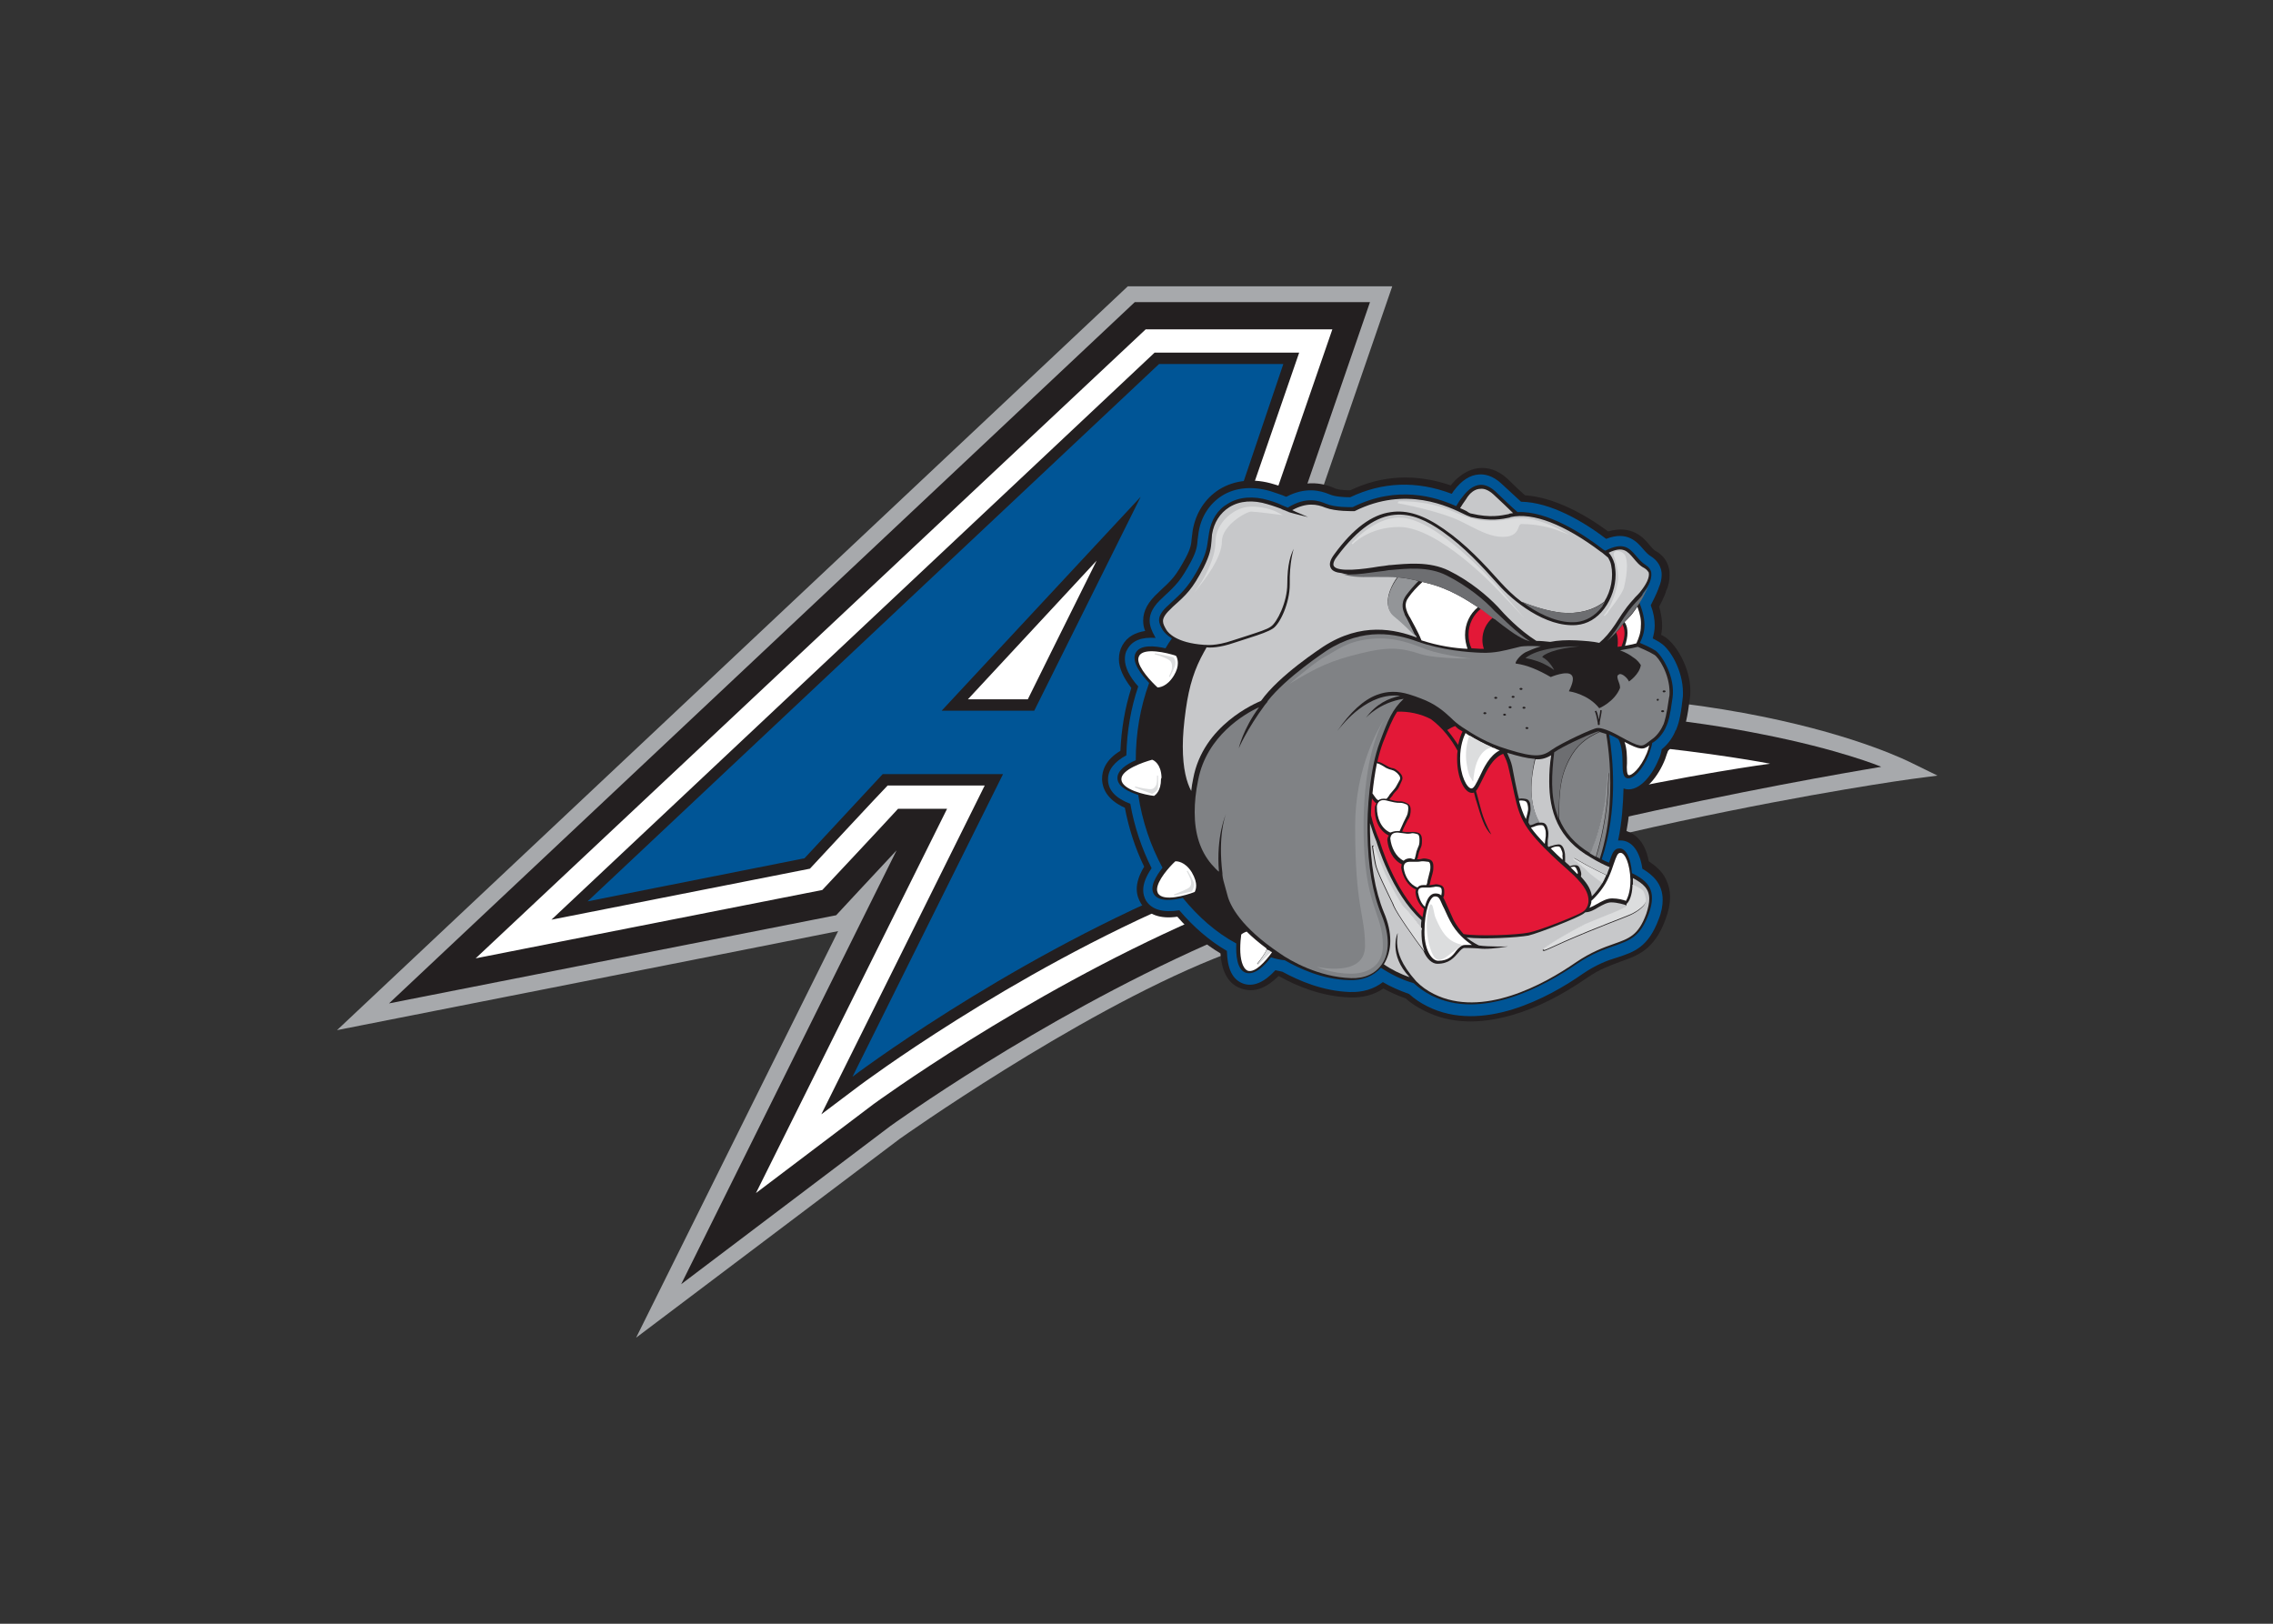
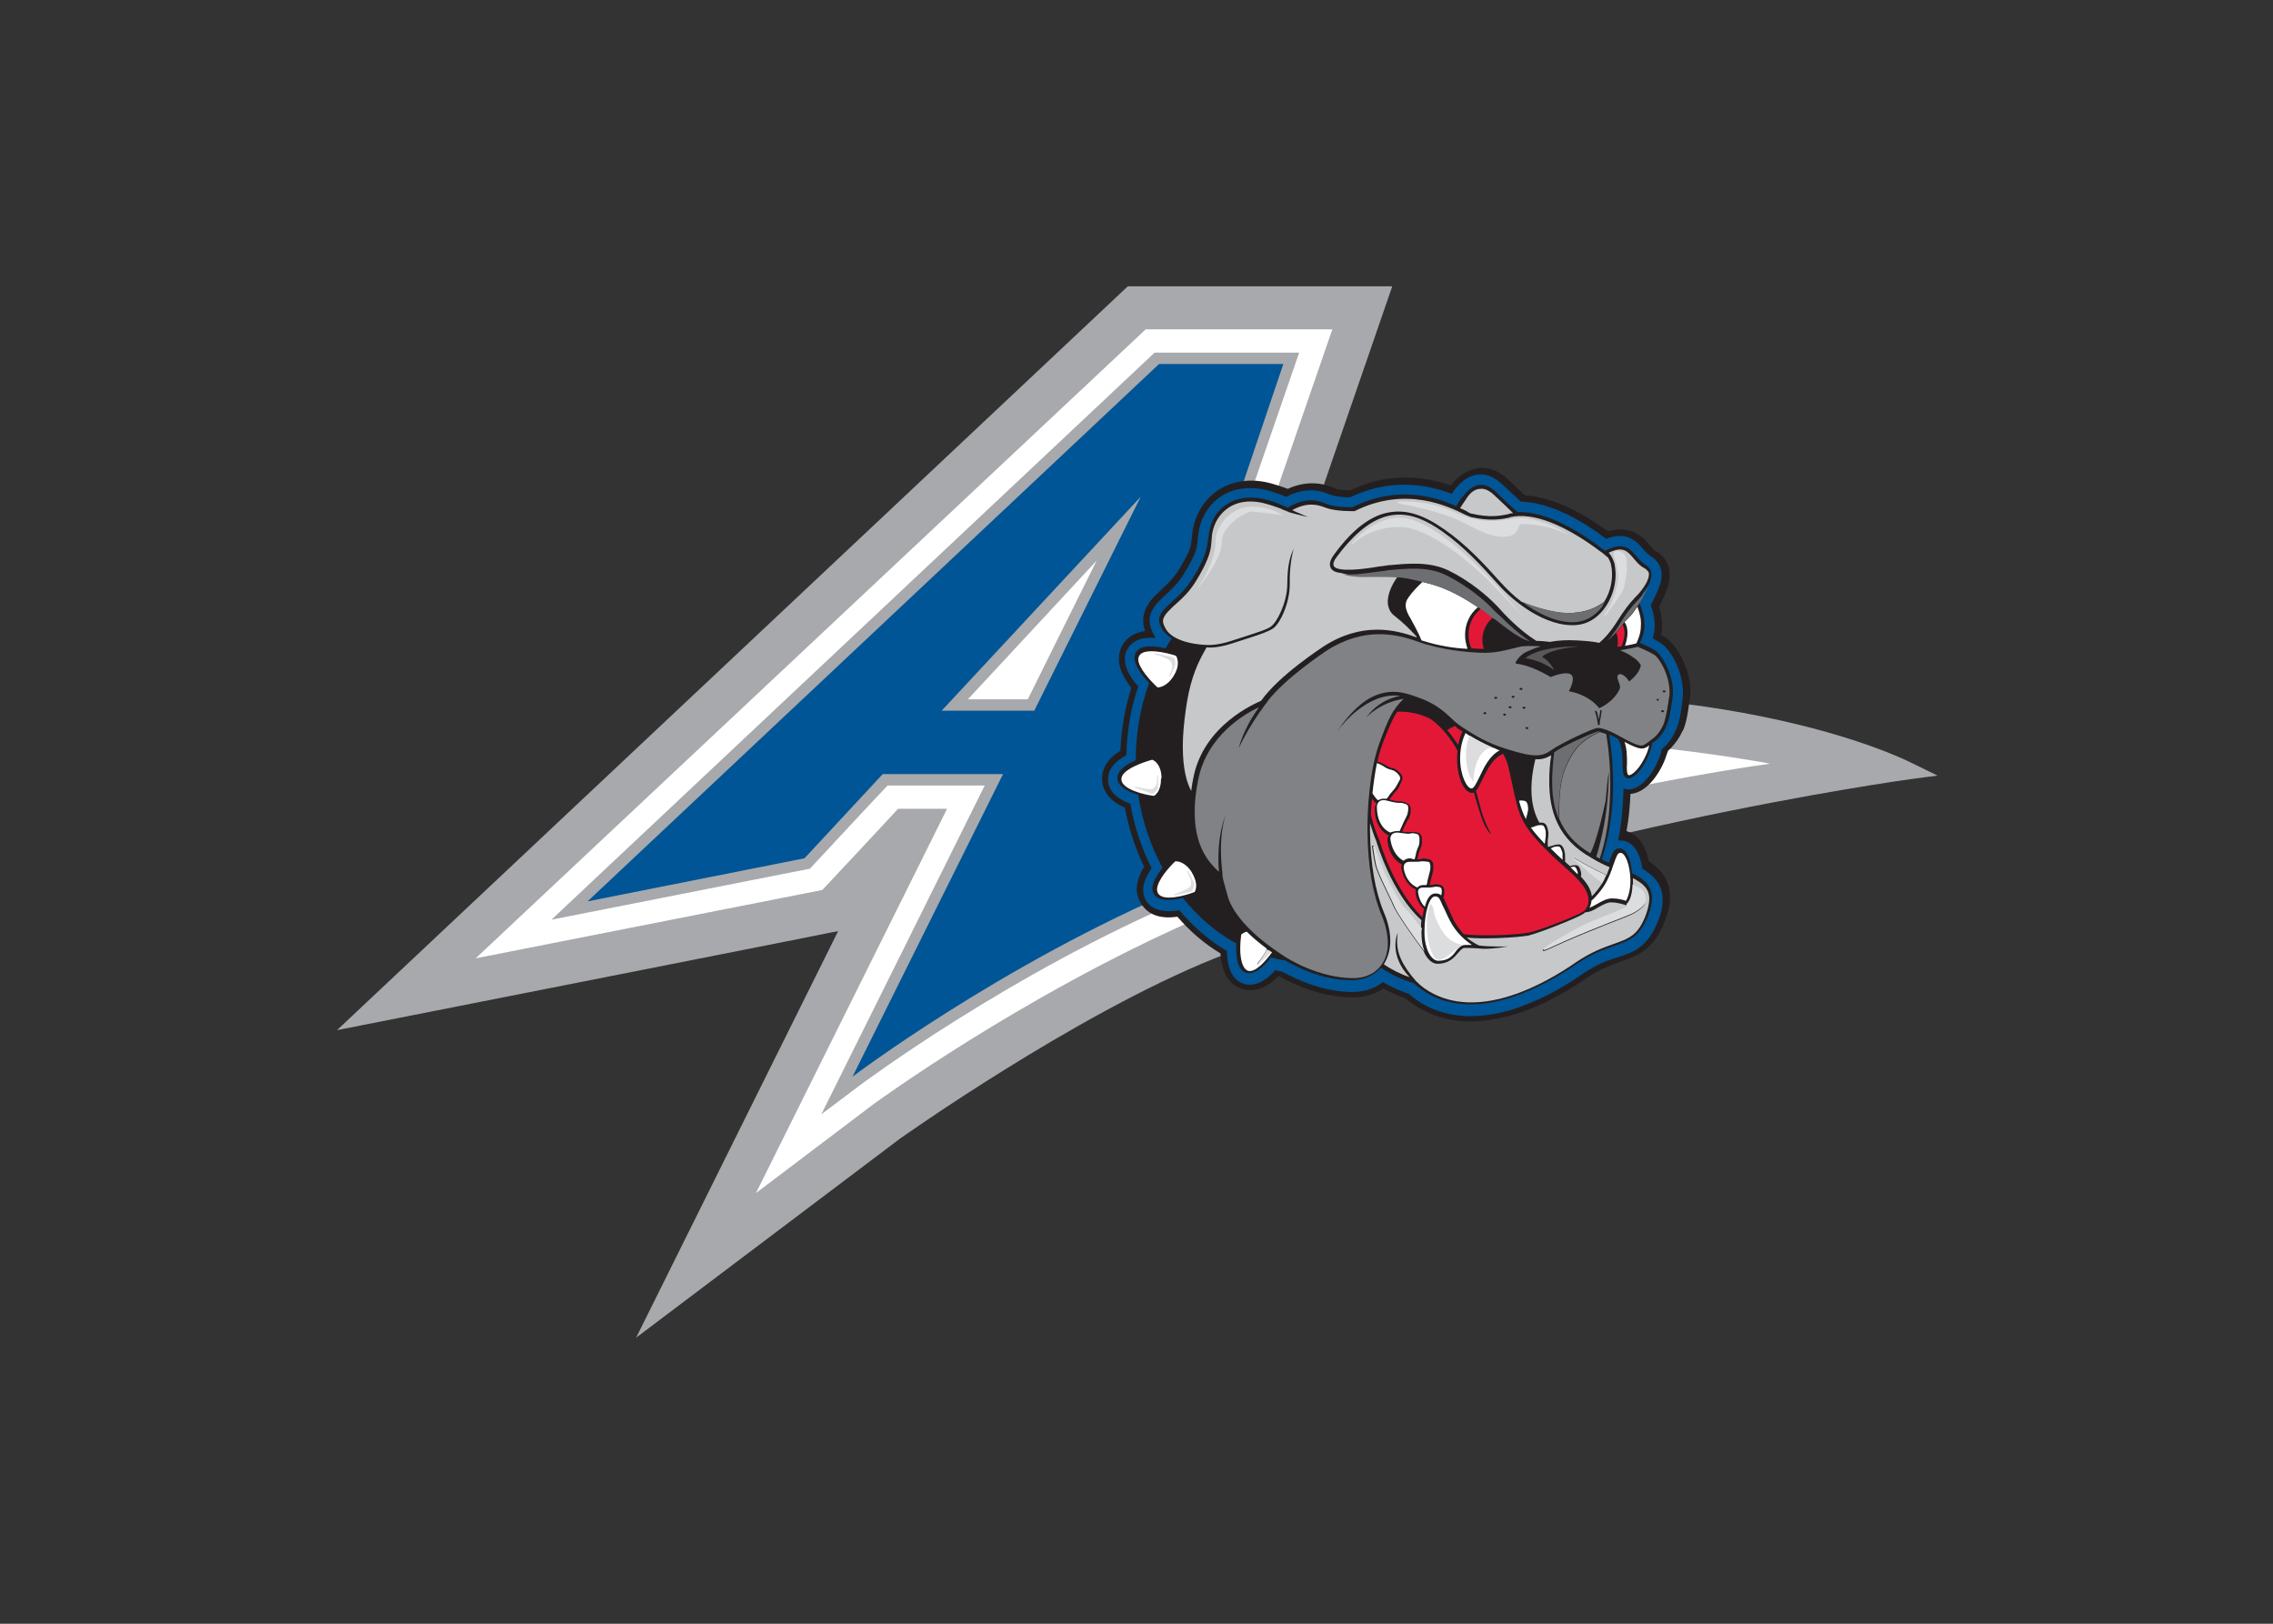
<svg xmlns="http://www.w3.org/2000/svg" version="1.0" id="katman_1" x="0px" y="0px" viewBox="0 0 560 400" style="enable-background:new 0 0 560 400;" xml:space="preserve">
  <rect x="0" y="0" width="560" height="400" fill="#333333" stroke="none" />
  <style type="text/css">
	.st0{fill:#A7A9AC;}
	.st1{fill:#231F20;}
	.st2{fill:#FFFFFF;}
	.st3{fill:#005596;}
	.st4{fill:#E31837;}
	.st5{fill:#C7C8CA;}
	.st6{fill:#808285;}
	.st7{fill:#939598;}
	.st8{fill:#DCDDDE;}
	.st9{fill:#6D6E71;}
	.st10{fill:#58595B;}
</style>
  <g transform="matrix(1.22 0 0 1.22 127.561 99.805)">
    <path class="st0" d="M281.8,72.4c-1.6-0.8-40-20.5-119.4-12.3c-5.5,0.6-10.6,1.5-15.7,2.6c1.8-5.2,29.9-86.7,29.9-86.7h-2.4h-51   L-36.5,126.2c0,0,99.9-19.7,101.2-20c-6.6,13.3-40.8,82.1-40.8,82.1l53.3-40.2c0.3-0.2,35.1-24.9,63.3-36.3   c63.8-25.7,140.1-36.2,140.9-36.3l5.3-0.7L281.8,72.4z" />
-     <path class="st1" d="M251,66.4c-13.5-2.7-32.4-5.1-56.4-4.8c-9.8,0.1-20.4,0.6-31.8,1.7c-7.7,0.8-14.8,2.3-21,3.7   c9-26,30.3-87.8,30.3-87.8h-47.5L-26,120.8L64.3,103c0,0,7.6-8.2,12.2-13.1c-9,18.1-43.5,87.6-43.5,87.6l42.2-31.9   c0.3-0.2,29.4-21.3,64-36.7c1.4-0.6,2.9-1.3,4.4-1.9c19.7-8.2,44.1-15.2,66.4-20.6c27.6-6.7,52.1-11.1,61.4-12.7   c1.7-0.3,2.9-0.5,3.5-0.6c0.3,0,0.4-0.1,0.4-0.1S266.9,69.5,251,66.4L251,66.4z" />
    <path class="st2" d="M90.9,59.4c4.2-4.5,15.9-17.1,26-28c-6.1,12.2-13.1,26.4-13.9,28H90.9z M252.9,72.4c0,0-63.6,8.4-115.9,31.4   c-35.3,15.5-64.8,37.1-65.1,37.3l-23.8,18c0,0,31.6-63.5,38.6-77.6h-9.9c-3.1,3.4-15.3,16.4-15.3,16.4l-70,13.8L126.8-15.3h37.7   c0,0-24.4,70.7-31.1,90c7.8-2.1,18.3-4.5,30.1-6C206.7,63.4,252.9,72.4,252.9,72.4L252.9,72.4z M210.7,75.9l19.8-3.1l-20-1.4   c-0.2,0-20.3-1.3-46.4,2c-16.8,2.1-31.3,6.2-38.2,8.4c2.7-7.8,31.9-92.4,31.9-92.4h-3.2h-26L6.8,103.9l52.2-10.3   c0,0,14.4-15.5,15.7-16.8h19.6c-2.9,5.9-33,66.4-33,66.4l7.7-5.8c0.3-0.2,30.1-22.6,66.2-37.9C178.2,81.2,210.4,76,210.7,75.9   L210.7,75.9z" />
    <path class="st3" d="M154.6-8.3h-25.1L14.1,100.2l43.8-8.7l15.8-17H98l-30.4,61.1c0,0,29.8-22.6,66.6-38.2   c43.9-18.6,76.1-23.7,76.1-23.7s-19.7-1.4-46,2c-23.4,3-40.9,8.3-40.9,8.3L154.6-8.3z M85.6,61.7l40.2-43.2l-21.5,43.2H85.6z" />
    <path class="st1" d="M231.8,46.9c-0.3-0.2-0.6-0.4-0.9-0.5c0.1-0.6,0.2-1.2,0.2-1.8c0-1.2-0.2-2.5-0.6-3.9c0.9-1.7,1.4-3,1.4-3.2   l0,0c0.5-1,0.7-2.1,0.7-3.1c0-0.4,0-0.9-0.1-1.3c-0.3-1.6-1.3-2.9-2.8-3.7c-0.3-0.2-0.7-0.6-1.1-1.1c-1.2-1.5-3.6-4.2-8.4-2.8   c-4.6-3.4-10.9-6.9-16.8-7.3c-1-0.9-2.1-1.9-3.4-3.2c-2.2-2.1-4.3-2.4-5.7-2.3c-1.5,0.1-3.7,0.8-5.9,3.5c-7-2.4-13.8-2.1-20.3,1   c-1.1,0-2.6-0.1-3.3-0.5c-1.2-0.5-4.7-1.9-9.3,0.2c-0.6-0.2-1.3-0.5-2.7-0.9c-4.1-1.3-8-0.9-11.1,1c-2.9,1.8-4.8,4.8-5.4,8.3   l-0.2,1.6c-0.1,1.2-0.2,2-1.2,3.9c-2,3.7-2.7,4.4-5.3,6.8l-0.2,0.2c-2.1,1.9-3.1,3.7-3.1,5.7c0,0.7,0.1,1.4,0.4,2.1   c-1.9,0.3-3.6,1.1-4.6,2.9c-0.5,0.9-0.7,1.8-0.7,2.8c0,1.8,0.9,3.7,2.5,5.8c-1.3,4.1-2,8.3-2.2,12.7c-3,1.8-3.7,4-3.7,5.6v0.3   c0.1,1.7,1,4,4.6,5.6c0.8,4.2,2.1,8.2,3.9,11.9c-1.1,1.8-1.5,3.3-1.5,4.5c0,1.2,0.4,2.2,0.9,3c1.4,2.2,3.8,3.1,7.3,2.6   c2.6,3,5.5,5.5,8.7,7.4c0.2,3,1.2,6.1,4.2,7.1c2.5,0.9,5,0,7.5-2.5c0.1,0,0.2,0,0.3,0.1c3.4,1.9,8.4,4,14.1,4.2   c2.6,0.1,4.9-0.5,6.8-1.8c1.3,0.7,2.8,1.4,4.5,2c1.1,1,2.4,1.8,3.8,2.5c5.1,2.6,11.1,2.8,17.9,0.8c4.8-1.4,9.8-3.9,15-7.5   c2.6-1.8,4.8-2.5,6.6-3.2c3.4-1.2,6.9-2.3,9.2-8.6c0.6-1.6,0.9-3.1,0.9-4.5c0-1.3-0.3-2.5-0.9-3.7c-0.8-1.6-2.1-2.6-3.4-3.5   c-0.7-3.8-2.6-5.5-4.5-6.1c0.5-2.6,0.7-5.2,0.8-7.5c3-0.2,5.6-3.5,7-7c0.2-0.6,0.4-1.2,0.6-1.7c1.4-1.3,2.4-2.8,2.9-4l0.1-0.1   c0.5-1.1,0.9-2.5,1.4-6.5c0.1-0.5,0.1-1,0.1-1.5C236.8,53.1,234,48.4,231.8,46.9L231.8,46.9z" />
    <path class="st3" d="M230.9,48.1c-0.5-0.4-1.2-0.7-1.7-1c0.2-0.8,0.4-1.6,0.4-2.6c0-1.2-0.2-2.5-0.8-4.1c1-1.9,1.6-3.4,1.6-3.5l0,0   c0.4-0.9,0.6-1.8,0.6-2.6c0-0.3,0-0.6-0.1-1c-0.3-1.2-1-2.1-2.1-2.8c-0.5-0.3-1-0.8-1.5-1.4c-1.2-1.4-3.2-3.8-7.5-2.1   c-4.6-3.5-11.2-7.4-17.2-7.5c-1-0.9-2.3-2.1-3.9-3.6c-1.8-1.7-3.5-2-4.6-1.9c-1.8,0.1-3.5,1.2-5,3.2c-0.2,0.2-0.3,0.5-0.5,0.7   c-7.1-2.7-14-2.4-20.5,0.7c-1.2,0-3.1-0.1-4.2-0.6c-1.9-0.8-4.9-1.5-8.7,0.5c-0.1,0-0.2-0.1-0.3-0.1c-0.6-0.3-1.4-0.5-2.8-1   c-3.7-1.1-7.2-0.8-9.9,0.9c-2.5,1.6-4.2,4.2-4.7,7.3l-0.2,1.5c-0.1,1.3-0.2,2.3-1.3,4.4c-2.1,3.9-3,4.8-5.6,7.2l-0.2,0.2   c-1.8,1.6-2.6,3.1-2.6,4.6c0,1,0.4,2.1,1.1,3.3c0,0.1,0.1,0.1,0.1,0.2c-2.8-0.2-4.7,0.5-5.7,2.3c-0.4,0.6-0.5,1.3-0.5,2   c0,1.6,0.9,3.5,2.7,5.5c-1.5,4.4-2.3,9.1-2.4,13.9c-2.4,1.3-3.7,2.9-3.7,4.8v0.3c0.1,2,1.6,3.6,4.5,4.7c0.8,4.6,2.3,9,4.3,13   c-1.1,1.6-1.7,3.1-1.7,4.4c0,0.8,0.2,1.5,0.6,2.2c1.2,1.8,3.4,2.4,6.7,1.9c2.8,3.3,6,6.1,9.6,8.2c0.1,3.6,1.1,5.8,3.3,6.6   c2,0.7,4.2-0.2,6.5-2.7c0.5,0.1,0.9,0.2,1.4,0.3c3.3,1.8,8.1,3.9,13.6,4.1c2.6,0.1,4.9-0.6,6.7-2c1.3,0.8,3.3,1.7,5.3,2.4   c1.1,1,2.3,1.8,3.7,2.5c11,5.5,24.4-1.7,31.4-6.6c2.8-1.9,5-2.7,7-3.3c3.4-1.1,6.2-2.1,8.3-7.7c0.6-1.5,0.8-2.8,0.8-3.9   c0-3.2-1.9-5-4.1-6.3c-0.5-3.5-2.1-5.7-4.4-5.7c-0.2,0-0.3,0-0.5,0c0.8-3.7,1-7.3,1.1-10.5c2.7,1,5.6-2.2,7.1-5.9   c0.3-0.6,0.5-1.3,0.6-2c1.4-1.1,2.4-2.7,2.8-3.8l0.1-0.1c0.4-1,0.9-2.3,1.3-6.1c0.1-0.5,0.1-0.9,0.1-1.4   C235.3,53.4,232.6,49.2,230.9,48.1L230.9,48.1z M233.2,59.1c-0.5,3.8-0.9,4.9-1.2,5.6l-0.1,0.2c-0.3,0.8-1.2,2.3-2.6,3.2l-0.2,0.1   c-0.1,0.7-0.4,1.5-0.7,2.4c-1.2,3-3.3,5.2-4.5,4.7c-0.7-0.3-0.8-1.4-0.8-3c0-1.5-0.1-3.4-0.8-4.8c0,0-0.1,0-0.1-0.1   c-0.7-0.4-1.3-0.7-1.8-0.9c0.8,5,1.8,15.3-1.5,25.2c0.5,0.3,1,0.5,1.5,0.7c0,0,0-0.1,0-0.1c0.6-1.7,0.9-2.8,2.1-2.8   c1.3,0,2.3,2,2.5,5c3.3,1.6,5.1,3.5,3.4,8.2c-1.7,4.7-3.9,5.4-7,6.5c-2,0.7-4.4,1.5-7.5,3.6c-6.7,4.6-19.3,11.5-29.4,6.4   c-1.4-0.7-2.6-1.6-3.6-2.5c-2.3-0.6-4.8-1.9-6.6-3.1c-1.5,1.7-3.7,2.6-6.4,2.5c-5.4-0.1-10.2-2.4-13-4c-0.9-0.1-1.9-0.3-2.8-0.6   c-1.3,1.7-3.3,3.7-5.1,3.1c-1.8-0.6-2-3.7-1.9-5.9c-4.1-2.2-7.7-5.4-10.8-9.2c-2.1,0.5-4.8,0.8-5.8-0.7c-1-1.5,0.4-3.7,1.7-5.4   c-2.4-4.4-4.1-9.4-4.9-14.7c-1.9-0.6-4.1-1.6-4.2-3.3c-0.1-1.6,1.8-2.9,3.7-3.7c0-5.4,0.9-10.7,2.7-15.6c-1.5-1.6-3.7-4.3-2.7-6.1   c0.9-1.7,3.9-1.4,6-0.9c0.4-0.7,0.8-1.3,1.3-2c-1-0.6-1.5-1.2-1.8-1.6c-0.5-0.8-0.8-1.5-0.8-2.1c0-0.9,0.6-1.9,2-3.1l0.2-0.2   c2.4-2.2,3.5-3.2,5.3-6.3c0.2-0.3,0.3-0.6,0.5-0.9c0.1-0.2,0.2-0.4,0.3-0.6c1.3-2.5,1.4-3.8,1.6-5.2l0.2-1.3   c0.4-2.6,1.7-4.7,3.8-5.9c2.2-1.4,5.2-1.6,8.2-0.7c1.4,0.4,2.1,0.7,2.7,1c0.4,0.2,0.8,0.3,1.2,0.5c3.8-2.4,6.5-1.3,7.7-0.8   c1.9,0.8,4.9,0.7,5.4,0.7c9-4.5,16.7-2.1,20.9-0.2c0.3-0.5,0.7-1.2,1.3-1.9c1.1-1.5,2.3-2.3,3.5-2.4c1-0.1,2.1,0.4,3.1,1.3   c1.8,1.7,3.2,3.1,4.5,4.2c6-0.3,13.2,4.4,17.1,7.4c0,0,0.2,0.2,0.3,0.2l0.3,0.2c3.7-1.9,4.9-0.5,6.2,1c0.6,0.7,1.2,1.4,2,1.9   c0.6,0.4,1,0.9,1.1,1.5c0.1,0.8-0.1,1.6-0.5,2.4c-0.3,0.7-0.8,1.3-1.2,1.8c-0.1,0.1-0.7,1.9-0.7,1.9c1.6,4,1.1,6.1,0.1,8.1   c0.7,0.3,2.1,0.9,3.2,1.6C231.1,50.6,233.8,54.9,233.2,59.1L233.2,59.1z" />
    <path class="st2" d="M145.9,109.8c0-1.1,0.1-2.2,0.2-2.9c0.1-0.1,0.5-0.4,1.1-0.6c1.1,1.1,2.4,2.2,4,3.4v0.2   c-0.1,0.6-1.4,2.3-1.9,2.9l0.2,0.1l2.6-2.6v0c0.1,0.1,0.1,0.1,0.2,0.2c-1.3,1.8-3.4,4.2-4.9,3.7   C146.3,113.7,145.9,111.7,145.9,109.8 M132.9,50.6c-1.8-0.6-6.4-1.7-7.4,0c-0.1,0.2-0.2,0.5-0.2,0.7c0,1.8,2.7,4.6,3.9,5.7   c0.3,0,1.9-0.1,3.3-2.4c0.6-1,0.8-1.8,0.8-2.5C133.3,51.2,133,50.7,132.9,50.6z M130,75.1c-0.1-2.6-1.5-3.4-1.9-3.5   c-1.8,0.5-6.2,2-6.2,3.9v0.1c0.1,2,4.7,3.1,6.6,3.3c0.3-0.2,1.4-1,1.4-3.4C130,75.3,130,75.2,130,75.1z M136.1,94.3   c-1.4-2.2-3-2.2-3.3-2.2c-1.2,1.1-3.7,3.9-3.7,5.7c0,0.3,0.1,0.6,0.2,0.8c1.1,1.7,5.6,0.4,7.4-0.3c0.1-0.2,0.3-0.6,0.3-1.3   C137,96.4,136.8,95.5,136.1,94.3z M203.9,82.4c0.1-0.5,0.2-0.7,0.1-1.4c-0.1-0.7-0.3-1-0.7-1.1c-0.6-0.1-0.9-0.1-1.1,0   c0.4,1.4,0.8,2.6,1.4,3.7c0-0.2,0.1-0.4,0.1-0.4L203.9,82.4z M207.5,87.8l0.1-0.8c0-0.2,0-0.3,0-0.5c0-0.2,0-0.5-0.1-0.8   c-0.2-0.7-0.4-0.9-0.8-0.9c-0.7,0-0.9,0.1-1.2,0.2c-0.2,0.1-0.5,0.2-0.9,0.3c0.7,1,1.6,2,2.8,3.3L207.5,87.8 M211,90.8   c0-0.2,0-0.5-0.2-0.9c-0.2-0.6-0.4-0.8-0.7-0.8c-0.6,0-0.8,0.1-1.1,0.2c-0.1,0.1-0.2,0.1-0.4,0.2c1,1,1.7,1.7,2.4,2.3l0-0.6   C210.9,91,211,90.9,211,90.8 M213.9,93.9c-0.2-0.6-0.4-0.7-0.6-0.7c-0.3,0-0.5,0.1-0.7,0.1c0.5,0.5,0.9,0.9,1.4,1.4v0   C214.1,94.5,214.1,94.3,213.9,93.9 M224.3,74.7c0.6,0.2,2.4-1.3,3.7-4.4c0.2-0.5,0.4-1.1,0.5-1.6c-1.2,0.9-1.8,1-5-0.7   c0.5,1.4,0.5,2.9,0.5,4.3C223.9,73.4,224,74.6,224.3,74.7 M226.1,40.7c-0.2,0.2-0.3,0.5-0.5,0.7c-0.6,0.9-1.1,1.4-1.6,1.9   c-0.2,0.2-0.3,0.3-0.5,0.5c0.5,0.7,0.6,1.5,0.6,2.2c0,0.8-0.2,1.7-0.5,2.6c1.1-0.2,2-0.4,2.3-0.5c0.5-1.1,0.9-2.2,0.9-3.5   C226.9,43.5,226.7,42.3,226.1,40.7L226.1,40.7z M222.7,90.4c-0.6,0-0.8,0.6-1.4,2.3c-0.2,0.6-0.5,1.5-0.9,2.4c-0.9,2.2-2.5,4-3.6,5   c0,0.1,0,0.2,0,0.3c-0.1,0.4-0.2,0.8-0.4,1.1c0.5-0.2,1.1-0.5,1.6-0.8c0.9-0.5,1.9-1.1,3-1.1c1.2,0,2.3,0.3,2.8,0.5   c0.2-0.4,0.9-1.6,0.9-4.2C224.6,92.6,223.6,90.4,222.7,90.4L222.7,90.4z M175.4,79.5L175.4,79.5c0.1-0.1,0.2-0.1,0.2-0.2   c0.2-0.2,0.4-0.5,0.5-0.7c0.2-0.2,0.4-0.5,0.6-0.7c0.6-0.7,0.7-0.9,0.9-1.3l0.5-0.9c0.2-0.4,0.1-0.8-0.5-1.4   c-0.6-0.5-0.7-0.5-1-0.6c-0.2-0.1-0.5-0.1-0.9-0.3c-0.3-0.1-0.6-0.3-0.9-0.5c-0.5-0.3-0.9-0.5-1.3-0.6c-0.4,2-0.7,4.1-0.9,6.1   c0.3,0.4,0.6,0.9,0.9,1.2c0.1,0.1,0.2,0.1,0.3,0.2C174.1,79.5,174.7,79.4,175.4,79.5L175.4,79.5z M177.6,86l0.5,0   c0.1-0.2,0.2-0.5,0.4-0.9l0.4-0.9l0.4-0.8c0.2-0.4,0.4-0.7,0.5-1.5c0.1-0.8,0-1.2-0.4-1.3c-0.7-0.3-1-0.3-1.4-0.3   c-0.2,0-0.5,0-1-0.1l-0.9-0.2c-0.3-0.1-0.5-0.1-0.8-0.2c-1-0.2-1.6,0.2-1.8,1.1c0,0.1,0,0.2,0,0.4c0,2,0.8,4.2,2.7,5   C176.5,86.2,177,86,177.6,86L177.6,86z M180.9,91.7l0.2,0c0.1-0.2,0.1-0.4,0.2-0.7l0.2-0.9l0.3-0.8c0.2-0.4,0.3-0.7,0.3-1.5   c0-0.7-0.1-1.1-0.5-1.2c-0.7-0.2-1-0.2-1.3-0.1c-0.2,0-0.5,0.1-1,0l-0.8-0.1l-0.8-0.1c-1,0-1.4,0.4-1.5,1.2   c0.2,1.8,1.1,3.7,2.7,4.5c0.3-0.3,0.7-0.5,1.4-0.5L180.9,91.7z M183.5,96.9L183.5,96.9c0.1-0.2,0.2-0.5,0.2-0.8l0.2-0.8l0.2-0.8   c0.1-0.4,0.2-0.6,0.2-1.3c0-0.7-0.2-1-0.5-1c-0.7-0.1-0.9-0.1-1.2-0.1c-0.2,0-0.5,0.1-0.9,0.1l-0.8,0l-0.7,0   c-0.9,0-1.3,0.4-1.3,1.2c0.2,1.7,1.2,3.4,2.8,4c0.2-0.3,0.6-0.5,1.2-0.5L183.5,96.9z M185.3,98.6c0.5,0,0.9,0.1,1.2,0.4   c0-0.2,0.1-0.4,0.1-0.8c0-0.7-0.2-0.8-0.5-0.9c-0.6-0.1-0.8-0.1-1.1,0l-0.8,0.1l-0.7,0l-0.6,0c-0.8,0-1.1,0.3-1.1,1   c0.2,1.1,0.6,2.2,1.4,2.9C183.6,99.6,184.3,98.6,185.3,98.6L185.3,98.6z M179.7,42c0.1,0.1,0.2,0.5,0.5,0.9c0.5,1,1.5,2.6,2.3,4.6   c3.4,1.1,6.7,1.6,9.3,1.7c-0.3-0.9-0.5-1.8-0.5-2.8c0-2.3,1-4.3,2.6-5.6c-2.5-1.6-5.8-3.8-10.4-4.9c-0.3-0.1-0.5-0.1-0.8-0.2   c-1.1,1-2.2,2.2-2.8,3.1C178.9,40.1,179.4,41.2,179.7,42L179.7,42z M188.3,104.2c-0.7-1.3-1.1-2.4-1.5-3.1   c-0.7-1.6-0.8-1.9-1.6-1.9c-1,0-2.1,2.9-2.1,7.2c0,3.5,1.4,5.8,2.8,5.8c2,0,2.9-1,3.6-2c0.5-0.6,1-1.2,1.8-1.2c0.5,0,0.9,0,1.4,0   C191.5,108.2,189.6,106.7,188.3,104.2z M196.7,69.1c-1.8-0.8-3.3-1.6-4.6-2.4c-0.1,0-0.1-0.1-0.1-0.1c-0.2-0.1-0.4-0.2-0.6-0.4   c-0.4,0.8-1.1,2.6-1.1,5.1c0,3.5,1.4,6.1,2.3,6.1c0.5,0,1-1.1,1.6-2.3c0.9-1.9,2-4.3,4.1-5.4c-0.4-0.1-0.8-0.3-1.2-0.5   C196.9,69.2,196.8,69.1,196.7,69.1L196.7,69.1z" />
    <path class="st4" d="M223.1,44.3c0.7,1.4,0.4,2.8-0.2,4.4c-0.2,0-0.5,0.1-0.8,0.1c0.1-1,0.1-2.1-0.3-2.9c0.5-0.5,0.9-1,1.1-1.3   C223,44.4,223,44.3,223.1,44.3 M174.1,88.1L174.1,88.1c0,0.1,2.8,9.8,8.6,15.3c0.1-0.6,0.2-1.2,0.3-1.7c-1-0.8-1.6-2.1-1.7-3.3v0v0   c0-0.2,0-0.4,0.1-0.6c-1.7-0.7-2.7-2.6-3-4.4v0v0c0-0.2,0.1-0.5,0.1-0.7c-1.8-0.9-2.7-2.9-2.9-4.9v0v0c0-0.3,0.1-0.6,0.3-0.9   c-2.1-1-3-3.5-2.8-5.8v0v0c0.1-0.3,0.2-0.5,0.3-0.7c-0.1-0.1-0.2-0.1-0.3-0.2l0,0l0,0c-0.2-0.3-0.5-0.5-0.6-0.8   c-0.1,1.2-0.2,2.3-0.2,3.4C172.7,84.5,173.3,86.3,174.1,88.1L174.1,88.1z M187.7,65.6c0.9,1.1,1.6,2.1,2.2,3   c0.3-1.3,0.6-2.2,0.9-2.7c-0.2-0.1-0.3-0.2-0.5-0.3c-0.4-0.2-0.7-0.5-1-0.8C188.7,65,188.2,65.3,187.7,65.6 M174.9,72.5   c0.3,0.2,0.6,0.3,0.9,0.5c0.4,0.2,0.7,0.3,0.9,0.3c0.4,0.1,0.6,0.2,1.2,0.7c0.3,0.3,1.1,1,0.6,1.9l-0.4,0.9c-0.2,0.5-0.3,0.7-1,1.4   c-0.2,0.2-0.4,0.5-0.5,0.7c-0.2,0.2-0.4,0.5-0.6,0.7c0.1,0,0.2,0.1,0.3,0.1l0.8,0.2c0.5,0.1,0.8,0.1,1,0.1c0.4,0,0.7,0,1.5,0.4   c0.9,0.4,0.7,1.4,0.7,1.8c-0.1,0.9-0.3,1.2-0.6,1.6l-0.4,0.8l-0.4,0.8c-0.1,0.2-0.2,0.5-0.3,0.7l0.7,0.1c0.5,0,0.7,0,0.9,0   c0.4,0,0.7-0.1,1.5,0.1c0.9,0.2,0.9,1.2,0.9,1.6c0,0.9-0.1,1.2-0.3,1.6l-0.3,0.8l-0.2,0.8c0,0.2-0.1,0.4-0.2,0.6h0.1   c0.4,0,0.6,0,0.9-0.1c0.4-0.1,0.6-0.1,1.4,0.1c0.9,0.2,0.9,1.1,0.9,1.5c0,0.8-0.1,1.1-0.2,1.5l-0.2,0.7l-0.2,0.8   c0,0.2-0.1,0.5-0.2,0.7h0.2l0.8-0.1c0.3-0.1,0.5-0.1,1.2,0.1c0.8,0.2,0.8,1,0.8,1.3c0,0.6,0,0.9-0.2,1.2c0.2,0.4,0.4,0.8,0.7,1.5   c0.3,0.7,0.8,1.7,1.4,3.1c0.6,1.1,1.3,2,2,2.8c2.8,0.5,10.8,0.2,13.2-0.3c2.1-0.4,9.7-3.4,10.9-4.2c0.6-0.4,1-1.1,1.1-1.8   c0.1-0.9,0-2.2-1.5-4c-1.1-1.3-1.8-1.9-2.8-2.8c-1-0.9-2.3-2-4.6-4.3c-4.8-4.9-5.2-6.8-6.5-13l-0.7-3.1c-0.2-1-0.6-2-1.1-2.9   c-2.2,0.9-3.3,3.4-4.2,5.2c-0.5,1-0.9,1.9-1.3,2.3c1,3.3,1,4.9,3.1,8.8c-1.4-1.2-2.1-3.7-3-6.7c-0.2-0.5-0.3-1.1-0.5-1.8   c-0.1,0.1-0.3,0.1-0.4,0.1c-1.6,0-3-3.2-3-6.8c0-0.6,0-1.1,0.1-1.7c-1.3-2.4-3.1-4.7-5.4-6.4c-2.1-1.1-4.6-1.6-6.8-1.5   c-1,1.5-1.7,3.3-2.9,6.3c-0.4,1.1-0.8,2.4-1.1,3.8C173.9,72,174.4,72.2,174.9,72.5 M196.9,42.9c-0.8-0.6-1.6-1.2-2.1-1.6l-0.3-0.2   c-1.5,1.2-2.5,3.1-2.5,5.2c0,1,0.2,2,0.6,2.8c0.6,0,1.2,0.1,1.7,0.1h0.8c-0.2-0.6-0.3-1.2-0.3-1.8C194.8,45.6,195.6,44,196.9,42.9" />
    <path class="st5" d="M194.4,16.9c0.8-0.1,1.7,0.3,2.6,1.1c1.6,1.5,2.9,2.7,4,3.8c-0.2,0-0.5,0.1-0.7,0.1l-0.2,0.1   c-1.5,0.3-3.7,0.8-7.5-0.1c-0.2,0-0.6-0.2-1-0.5c-0.4-0.2-0.8-0.4-1.3-0.6c0.3-0.5,0.7-1.1,1.2-1.8   C192.3,17.6,193.4,16.9,194.4,16.9 M220.8,32.3c-0.1-0.6-0.4-1.1-0.6-1.5c-0.7-0.6-1.2-1-1.2-1l-0.3-0.2c-7.3-5.5-13.7-8-18.2-7   l-0.2,0.1c-1.4,0.3-3.8,0.8-7.8-0.1c-0.2-0.1-0.6-0.2-1.2-0.5c-3.3-1.6-11.9-5.9-22.3-0.7l-0.1,0h-0.1c-0.1,0-3.6,0.1-5.7-0.7   c-1.7-0.7-3.8-1.1-6.7,0.5c1,0.5,2.8,1.2,3.2,1.4c0,0-2.6-0.6-3.9-1l-0.1-0.1c0,0,0,0-0.1,0c-0.1,0-0.1,0-0.2-0.1   c-0.5-0.2-0.9-0.3-1.2-0.5c-0.6-0.2-1.3-0.5-2.7-0.9c-2.9-0.9-5.6-0.7-7.7,0.6c-1.9,1.2-3.1,3.1-3.5,5.5l-0.1,1.3   c-0.1,1.5-0.3,2.8-1.6,5.4c-2.3,4.4-3.4,5.4-6.2,7.9l-0.2,0.2c-1.3,1.2-1.8,2-1.8,2.7c0,0.6,0.3,1.1,0.7,1.8c0.4,0.6,2,2.6,7.6,3h0   l0.3,0v0c0,0,2,0.3,5.5-0.9l3.1-1c2.1-0.7,3.8-1.2,4.6-1.8c1.2-0.8,3.3-4.9,3.3-8.6c0-4,0.7-5.9,1.3-7.1c0,0-0.9,2.7-0.8,7.2   c0,3.8-2,8-3.4,8.9c-0.9,0.6-2.6,1.2-4.8,1.9l-3.1,1c-2.9,1-4.8,1-5.5,0.9c-0.2,0.4-0.5,0.9-0.5,0.9c-1.9,3.4-3,6.7-3.7,11.7   c-0.4,2.9-0.6,5.3-0.6,7.4c0,4.6,0.8,7.3,1.7,9c0.1-0.8,0.2-1.6,0.4-2.5c2-10.8,12.6-15.2,13.7-15.7c3.7-5.2,12.1-10.6,12.5-10.9   c7.8-5.1,14.6-3.5,18.9-1.9c0.1,0,0.1,0,0.1,0.1c-0.1-0.1-0.1-0.2-0.2-0.4c-0.1-0.1-0.2-0.2-0.2-0.2c-1.1-1.2-2.4-2.5-4.2-3.9   c-0.8-0.6-1.2-1.5-1.3-2.5c-0.1-1.5,0.6-3.5,2-5.4c-1.2-0.1-2.4-0.1-4.4-0.1c-4.2,0.1-5-0.1-7-0.6c-1-0.1-1.8-0.4-2.1-1   c-0.4-0.7-0.2-1.6,0.7-2.8c3.8-5.2,7.6-8,11.4-8.5c3.3-0.5,6.7,0.6,10.7,3.4c4.5,3.1,8.1,7,11.5,10.8c1.2,1.3,2.6,2.7,4.2,3.9   c2.7,1.1,5.5,1.9,8,2.2c3.4,0.3,6.3-0.4,8.7-2.2C220.8,37.5,221.3,34.7,220.8,32.3L220.8,32.3z M227.5,32.9c-1-0.5-1.6-1.3-2.2-2   c-1.2-1.4-2.1-2.5-5-1.1c0.4,0.4,0.9,1.2,1.2,2.3c0.1,0.7,0.2,1.4,0.2,2.1c0,2.4-0.8,4.9-2.3,6.9c-1.5,2-3.4,3.1-5.6,3.3   c-6.3,0.5-12.9-4.9-15.8-8.2c-3.3-3.7-6.9-7.6-11.3-10.7c-6-4.2-12.7-6.4-21.2,5c-0.5,0.6-1,1.5-0.7,2c0.8,1.3,6.1,0.6,9,0.1   c0.9-0.1,1.6-0.2,2.2-0.3l0.2,0c3.4-0.3,7.9-0.8,11.8,1.1c4.3,2.1,7.9,5.2,9.8,7.2l0.1,0.1c1.3,1.5,4.3,4.7,7.8,6.9   c0.9,0,1.8,0.1,2.8,0.2c1.5-0.3,3.3-0.4,5.3-0.3c1.7,0.1,3.3,0.2,4.6,0.5c1.1-0.9,2.2-2.2,3.2-3.7c2.2-3.5,2.9-4.2,3.8-5.2   c0.3-0.4,0.7-0.7,1.2-1.3c1.3-1.6,2-3,1.8-4C228.2,33.5,228,33.2,227.5,32.9L227.5,32.9z M177.7,106.6c0,0-0.2,1.7-0.1,2.3   c0.1,1.6,0.7,3.9,3.8,7.4l0.1,0.1c1,1,2.1,1.8,3.5,2.5c9.8,4.9,22.2-1.9,28.7-6.4c3.1-2.1,5.6-3,7.6-3.7c3.1-1.1,5-1.7,6.6-6.1   c0.4-1.2,0.6-2.2,0.6-3c0-2-1.2-3.1-3.3-4.2v0.5c0,0.3,0,0.7,0,1c1.1,0.4,1.9,0.9,2.1,1.5c0.4,1,0.6,1.8,0.2,2.4   c-0.4,0.6-1.7,1.7-3.6,2.4l-1.5,0.6c-1,0.4-2.4,0.9-6.3,2.5c-3.9,1.6-6.3,2.7-7.6,3.3c-0.7,0.3-1.1,0.5-1.2,0.5l-0.2,0l-0.1-0.1   c-0.1-0.1-0.1-0.2,3.3-2.3c1-0.6,3.6-2.2,5.1-2.8c0.9-0.4,2.2-0.9,3.4-1.4c2-0.8,4.1-1.6,4.7-2.1c0.2-0.2,0.3-0.3,0.3-0.5l-0.2-0.1   c0,0-1.5-0.5-2.8-0.5c-0.8,0-1.7,0.5-2.6,1c-0.8,0.5-1.7,1-2.6,1c-0.1,0.1-0.3,0.2-0.4,0.3c-1.3,0.9-9,3.9-11.1,4.4   c-2.2,0.4-8.9,0.8-12.5,0.4c1.2,1,2.3,1.5,2.5,1.6c1.9,0.3,5.9,0.2,5.9,0.2c-2.5,0.4-4.5,0.6-6,0.4c0,0-1.3-0.1-2.8-0.1   c-0.4,0-0.8,0.4-1.3,1c-0.8,0.9-1.8,2.2-4.2,2.2c-1,0-2.1-0.9-2.8-2.6c-2.1-2.8-5.4-7.5-6.1-9.1l-0.2-0.5c-1.1-2.3-3.3-6.7-3.5-8   c-0.3-1.4-0.6-3.6-0.6-3.6l0.3-0.1c0,0.1,1.7,4.8,2.6,6.5c0.9,1.8,2.7,5.1,3.2,5.6c1.6,1.6,2.9,3.2,3.8,4.6c0-0.5,0-1,0.1-1.6   c-6.1-5.5-9-15.6-9.1-15.9c-0.5-1.2-0.9-2.4-1.3-3.7c0,0.3,0,0.7,0,1v0.6c0.1,6.6,1,12,2.8,16.4c0.9,2.1,1.3,4,1.3,5.8   c0,1.8-0.5,3.4-1.3,4.7c0,0,0,0,0,0c1.4,1,3.4,2,5.2,2.6C175.8,111,177.6,106.7,177.7,106.6 M206.3,84.3c0.1,0,0.3,0,0.5,0   c0.9,0,1.1,0.9,1.2,1.3c0.2,0.8,0.1,1.1,0.1,1.5l-0.1,0.8v0.8c0,0.1,0,0.2,0,0.3c0.1,0.1,0.1,0.2,0.2,0.2c0.3-0.1,0.4-0.2,0.6-0.2   c0.3-0.1,0.5-0.2,1.3-0.3c0.8-0.1,1.1,0.8,1.2,1.1c0.2,0.7,0.2,1,0.2,1.4l0,0.7l0,0.3c0.3,0.3,0.6,0.5,0.9,0.8c0,0,0,0,0.1,0.1   c0.2-0.1,0.5-0.2,1-0.2c0.8-0.1,1,0.7,1.1,1c0.2,0.6,0.2,0.9,0.1,1.2v0.1c0.2,0.2,0.4,0.5,0.6,0.7c1.1,1.3,1.5,2.4,1.6,3.3   c0.7-0.7,1.5-1.7,2.2-2.8c-1.2-0.9-2.3-1.7-2.7-2.1c-0.3-0.4-1.3-1.1-2.1-1.7c-1.2-0.9-1.2-0.9-1.1-1c0.1-0.2,0.1-0.2,1.3,0.5   c1.9,1.1,3.7,2,5.4,2.8c0.2-0.6,0.4-1.1,0.6-1.6c-1.2-0.5-2.4-1.1-3.7-1.9c-6.8-3.8-8.5-9.5-8.5-15.4c0-1.8,0.1-3.5,0.4-5.3   c-0.9,0.5-1.8,0.9-3.2,0.8C204.2,76.8,204.5,81.1,206.3,84.3" />
    <path class="st6" d="M232.6,58c0,0.3,0,0.7-0.1,1c-0.5,3.7-0.9,4.8-1.1,5.4l-0.1,0.2c-0.3,0.7-1.1,2.1-2.3,2.9l-0.8,0.6   c-1.2,0.9-1.4,1.1-5.6-1.2c-2.1-1.2-3.8-1.8-4.6-1.7c-0.8,0-7.4,3.1-9.2,4.4c-1.8,1.3-3.2,1.7-8.9-0.1c-4.3-1.3-6.9-3-9.2-4.5   c-0.9-0.6-1.6-1.2-2.3-1.9c-1.4-1.3-3.1-2.8-6.1-3.9c-0.5-0.2-1.6-0.6-2.3-0.8c-2.3-0.7-4.4-0.7-6.5,0.1c-2.7,1-5.4,3.5-8,7.3   c1.3-1.7,6.4-7.9,12.7-7.1c-2.4,0.5-4.8,1.6-6.9,4.4c0,0,2.8-3.1,7.6-3.8c-2.3,2.2-3.1,4.1-4.8,8.7c-2.1,5.5-2.6,14.1-2.5,18.4   c0.1,6.7,1,12.2,2.9,16.7c1.6,4,1.6,7.5,0,9.8c-1.3,1.9-3.5,2.9-6.2,2.8c-6.5-0.2-12.3-3.5-14.4-5c-7.9-5.3-10.1-9.7-10.6-11.8   c-0.9-3.2-0.9-3.2-1-4.1l0-0.3h0c-0.9-7.4,0.5-11.4,0.7-11.9c0,0-2,4.4-1.4,11.6c-0.3-0.2-0.8-0.7-1.5-1.5   c-2.3-2.7-3.4-6.2-3.4-10.5c0-2,0.2-4.1,0.7-6.5c1.7-8.9,9.4-13.4,12.3-14.7c-3.3,4.5-4.1,8.3-4.1,8.3s1.6-3.8,5.3-8.8   c0.2-0.2,0.3-0.4,0.5-0.6c0,0,0-0.1,0-0.1c3.8-4.9,11.8-10.1,11.9-10.2c7.6-4.9,14.1-3.4,18.3-1.9c5,1.8,10.3,2.2,13,2.3   c2.8,0.1,4.8-0.5,6.5-0.9l1.2-0.3c0.8-0.2,2.4-0.2,4.3-0.1c-1.4,0.4-2.4,0.9-3.1,1.2c-1.1,0.6-2,1.8-2,2.2c0,0.1,0.1,0.1,0.2,0.1   c2.1,0.3,4.3,1.2,6.9,2.7l0,0l0,0c0,0,3.3-1.4,4.2-0.4c0.5,0.5,0.3,1.6-0.5,3.2l0,0.1h0.1c0,0,3.7,0.5,6,3.4l0,0l0,0   c0,0,3.1-1.3,4.2-4.1c0-0.6-0.2-1-0.3-1.3c-0.2-0.5-0.3-1-0.2-1.2c0.1-0.1,0.2-0.2,0.4-0.3c0.6-0.1,1.6,0.8,1.9,1.5l0,0l0,0   c0,0,2.1-1.4,2.4-3.3v0l0,0c-0.2-0.3-0.6-1-1.6-1.6c-0.5-0.4-1.3-0.9-2.6-1.4c1.8-0.3,3.3-0.6,3.6-0.7c0.4,0.2,2.2,0.9,3.3,1.6   C230.4,50.9,232.6,54.3,232.6,58L232.6,58z M212.3,71.7c-1.8,3.5-2,6.6-2,11.3v0.5c1.1,2.7,3.1,5.1,6.3,7c0.2-0.4,0.4-0.8,0.5-1.1   c1.4-3.6,2.6-9.6,2.6-9.6s1-11.2,0.5-1.9c-0.3,5.1-1.3,9.7-2.4,13.3c0.2,0.1,0.5,0.2,0.7,0.4c1.1-3.4,1.8-7.1,2-11.1   c0.4-6-0.2-11.2-0.7-14.1c-0.6-0.2-1-0.3-1.3-0.4C215.7,67.3,213.9,68.6,212.3,71.7" />
-     <path class="st7" d="M182.1,50.2c-3.7-1.2-6.3-1.5-12.2,0c-5.7,1.4-8.5,2.7-14.1,6.1c1.8-1.5,5.6-4.7,7.2-5.5   c2.5-1.3,4.3-3.1,9.3-3.6c5.1-0.5,8.7,1.2,11.4,2.2c2.8,1,8.5,1.8,9.3,1.8C193.8,51.1,185.8,51.4,182.1,50.2 M169.1,85   c0,16.8,2,17.7,2,24.2c0,6.5-9.8,4.2-9.8,4.2s3,1.4,7,1.4c0.5,0,6.4,0.1,6.4-5.7c0-6.8-3.9-7.7-3.9-24c0-13.9,3.3-20.3,4.3-21.8   C173.9,65,169.1,73.2,169.1,85 M219.6,79.8c0,0-1.1,6-2.6,9.6c-0.1,0.4-0.3,0.8-0.5,1.1c0.2,0.1,0.3,0.2,0.5,0.3   c0.2,0.1,0.5,0.3,0.7,0.4c1.1-3.6,2.1-8.2,2.4-13.3C220.6,68.5,219.6,79.8,219.6,79.8 M179.6,43.2c-0.3-0.5-0.4-0.8-0.5-0.9l0-0.1   c-0.3-0.7-0.9-2.1,0.3-3.8c0.6-0.8,1.5-1.9,2.5-2.9c-1.6-0.4-2.8-0.6-3.8-0.7c-0.1,0-0.3,0-0.4,0c-1.4,1.9-2.1,3.8-2,5.4   c0.1,1,0.5,1.9,1.3,2.5c1.7,1.4,3,2.7,4.2,3.9c0.1,0.1,0.2,0.2,0.2,0.2c-0.2-0.3-0.3-0.6-0.5-1C180.4,44.7,179.9,43.8,179.6,43.2    M205.4,71.4c-0.1,0-0.2,0-0.3,0c-1.3-0.1-3-0.5-5.3-1.2c0.4,0.9,0.8,1.8,1,2.7l0.6,3.1c0.3,1.4,0.5,2.5,0.8,3.5   c0.3-0.1,0.6-0.1,1.3,0c0.9,0.1,1,1.1,1,1.5c0.1,0.8,0,1.1-0.1,1.6l-0.2,0.8l-0.1,0.8c0,0,0,0.1,0,0.1c0.1,0.2,0.2,0.3,0.3,0.5   l0.2,0c0.4-0.1,0.6-0.2,0.8-0.3c0.2-0.1,0.3-0.1,0.6-0.2c0.1,0,0.2,0,0.4,0C204.5,81.1,204.2,76.8,205.4,71.4" />
    <path class="st8" d="M151.9,110.2c0.1,0.1,0.1,0.1,0.2,0.2v0l-2.6,2.6l-0.2-0.1c0.5-0.6,1.8-2.4,1.9-2.9c0-0.1,0-0.1,0-0.2   c0.1,0.1,0.1,0.1,0.2,0.2C151.6,110,151.8,110.1,151.9,110.2 M132.4,50.9L132.4,50.9l-3.7-0.8l-0.1,0.2c0.8,0.2,2.8,0.9,3.2,1.4   c0.4,0.5,0.3,1,0.3,1.4l0,0.1c0,0.3-0.4,1.2-0.6,1.6l0.2,0.1c0-0.1,1.1-2,1.1-2.7C132.9,51.5,132.4,50.9,132.4,50.9 M129.3,74.8   l-0.2,0c0,0.4,0,1.4-0.1,1.6l0,0.1c-0.1,0.3-0.4,0.9-0.9,1c-0.5,0.2-2.7-0.3-3.4-0.5l-0.1,0.2l3.5,1.3l0,0c0,0,0.7-0.3,1.1-0.9   C129.4,77.1,129.3,74.9,129.3,74.8 M136.6,96.8c0-0.7-1.3-2.7-1.3-2.8l-0.2,0.1c0.2,0.4,0.7,1.4,0.8,1.7l0,0.1   c0.1,0.4,0.2,0.9-0.2,1.4c-0.3,0.4-2.4,1.2-3.2,1.5l0.1,0.2l3.6-0.8l0,0C136.1,98.1,136.6,97.5,136.6,96.8 M182.5,106.4   c0,1.1,0.1,2.1,0.3,2.9c0.1,0.3,0.2,0.7,0.3,1c-2.1-2.8-5.4-7.5-6.1-9.1l-0.2-0.5c-1.1-2.3-3.3-6.7-3.5-8c-0.3-1.4-0.6-3.6-0.6-3.6   l0.3-0.1c0,0.1,1.7,4.8,2.6,6.5c0.9,1.8,2.7,5.1,3.2,5.6c1.6,1.6,2.8,3.2,3.8,4.6C182.5,106,182.5,106.2,182.5,106.4L182.5,106.4    M214.2,92.6c-1.2-0.9-1.2-0.9-1.1-1c0.1-0.2,0.1-0.2,1.3,0.5c1.9,1.1,3.7,2,5.4,2.8c0,0.1-0.1,0.2-0.1,0.3c-0.2,0.3-0.3,0.7-0.5,1   c-0.1,0.1-0.1,0.2-0.2,0.3c-1.2-0.9-2.3-1.7-2.7-2.1C216,94,215,93.2,214.2,92.6 M227.4,98.3c0.4,1,0.6,1.8,0.2,2.4   c-0.4,0.6-1.7,1.7-3.6,2.4l-1.5,0.6c-1,0.4-2.4,0.9-6.3,2.5c-3.9,1.6-6.3,2.7-7.6,3.3c-0.7,0.3-1.1,0.5-1.2,0.5l-0.2,0l-0.1-0.1   c-0.1-0.1-0.1-0.2,3.3-2.3c1-0.6,3.6-2.1,5.1-2.8c0.9-0.4,2.2-0.9,3.4-1.4c2-0.8,4.1-1.6,4.7-2.1c0.2-0.2,0.3-0.3,0.3-0.5h0   l0.1-0.2c0,0,0.1-0.1,0.2-0.2c0.3-0.4,0.8-1.4,0.9-3.2c0-0.1,0-0.2,0-0.4C226.3,97.3,227.2,97.8,227.4,98.3 M191.6,72.3   c0.3,2,0.6,2.6,0.8,2.9l0.1,0.1c0.3,0.6,0.4,0.7,0.4,0.7c0.1-0.1,0.1-0.4,0.1-0.7l0.1-0.7c0.3-2.4,1.2-4.2,2.4-5   c0.4-0.3,0.9-0.4,1.3-0.5c-1.8-0.8-3.3-1.6-4.6-2.4C191.6,68.1,191.3,70.3,191.6,72.3 M223.7,30.5c-0.3-0.8-1.4-1.2-2-1   c-0.1,0.1-0.4,0.2-0.4,0.6c0,0.1,0,0.3,0.1,0.5c0.5,1.2,0.8,2.9,0.8,4.1c0,0.2,0,0.5,0,0.6c-0.1,1.1-0.9,4.3-2.1,6.1   c-0.2,0.2-0.3,0.4-0.5,0.7c-0.1,0.1-0.1,0.2-0.2,0.2c0,0.1-0.1,0.1-0.1,0.1s0,0.1,0.1,0.1c0.1,0.1,0.1,0.1,0.2,0   c0.1-0.1,0.1-0.2,0.3-0.3c0.2-0.2,0.3-0.4,0.4-0.6c1.9-2.4,2.9-4,3.1-4.8c0.4-1.7,0.6-3.1,0.6-4.3C224,31.8,223.9,31,223.7,30.5    M197.8,36.6l5.4,6.3l-5.7-6c-0.1-0.1-11.6-12.3-19.5-12.3c-6.2,0-9.4,3.5-9.4,3.5l-0.2-0.2c0.1-0.1,4.5-5.2,9.6-5.2   C185.6,22.7,197.3,36.1,197.8,36.6 M210,24.9l2.4,1.3l-2.6-1c0,0-3.1-1.2-7.1-1.2c-0.3,0-0.4,0.2-0.6,0.7c-0.3,0.8-0.8,1.9-3.2,1.9   c-2.3,0-4.4-1.1-6.6-2.2c-1.5-0.8-3.1-1.6-5-2.2c-4.5-1.5-9.6-2.4-9.6-2.4l0.1-0.3c0,0,0,0,0.1,0v-0.1c5.9,0,8.9,1.2,11.5,2.3   c2.2,0.9,4.1,1.7,7.2,1.7c1.6,0,2.5-0.2,3.4-0.3c0.8-0.2,1.5-0.3,2.7-0.3C205.9,22.8,209.8,24.8,210,24.9 M153.7,21.8l0.8,0.4   l-0.9-0.1c0,0-4.5-0.6-5.5-0.6s-5.9,2.8-5.9,6c0,3.4-3.7,7.9-3.8,8.1l-1.8,2.3l1.6-2.4c0,0,2.7-4.3,2.7-7.9c0-3.9,3.9-7.1,7.1-7.1   C151.2,20.4,153.6,21.7,153.7,21.8 M190.5,108.9c-3-0.6-4.1-3.1-4.9-4.8l-0.3-0.7c-0.1-0.2-0.2-0.7-0.3-1.2   c-0.2-0.9-0.3-1.4-0.6-1.4c-0.2,0-0.3,0.1-0.6,1.6c-0.8,4.3,0.6,8.5,1.5,9.3c1,0.8,2.2-0.2,3.4-1.2l0.2-0.1l0.5-0.4   c0.4-0.3,0.5-0.4,1.1-0.8l0.2-0.1L190.5,108.9z" />
    <path class="st9" d="M204.5,47.8L204.5,47.8C204.5,47.8,204.4,47.8,204.5,47.8C204.4,47.8,204.5,47.8,204.5,47.8 M218.1,65.9   c-0.1,0-0.3,0.1-0.6,0.2c-1.7,0.6-6.5,2.8-8.2,4c-0.5,4.3-0.8,8.7,0.6,12.6c0.1,0.3,0.2,0.6,0.3,0.8V83c0.1-4.6,0.2-7.7,2-11.3   c1.6-3.1,3.4-4.5,6.3-5.8C218.3,65.9,218.2,65.9,218.1,65.9 M210.8,41.9c-2.6-0.3-5.3-1.1-8-2.2c0.4,0.3,0.7,0.5,1.1,0.8   c3.1,2.1,6.7,3.6,9.9,3.3c1.9-0.2,3.7-1.2,5.1-3c0.1-0.1,0.2-0.2,0.2-0.4c0.2-0.2,0.3-0.5,0.4-0.7   C217.1,41.5,214.2,42.2,210.8,41.9 M203.4,47c0.3,0.2,0.7,0.5,1,0.7c-0.3-0.1-0.6-0.2-0.9-0.3c-1.9-0.8-4.2-2.6-6.1-4.1   c-0.1-0.1-0.1-0.1-0.2-0.1c-0.1-0.1-0.2-0.1-0.3-0.2c-0.8-0.6-1.6-1.2-2.1-1.6l-0.3-0.2l-0.3-0.2c-0.1-0.1-0.2-0.1-0.3-0.2   c-2.5-1.6-5.8-3.8-10.4-4.9c-0.3-0.1-0.5-0.1-0.8-0.2c-0.3-0.1-0.5-0.1-0.8-0.2c-1.6-0.4-2.8-0.6-3.8-0.7c-0.1,0-0.3,0-0.4,0   c-1.2-0.1-2.4-0.1-4.4-0.1c-4.2,0.1-5-0.1-7-0.6c0.5,0.1,1,0.1,1.7,0.1c1.7,0,3.7-0.3,5.9-0.6c0.9-0.1,1.6-0.2,2.1-0.3l0.2,0   c3.3-0.3,7.7-0.8,11.4,1.1c4.2,2.1,7.8,5.1,9.6,7.1l0.1,0.1C198.5,42.6,200.6,44.9,203.4,47 M228.4,36.3c0,0-0.7,1.8-1.9,3.7   c-0.1,0.2-0.3,0.5-0.5,0.7c-0.2,0.2-0.3,0.5-0.5,0.7c-0.6,0.9-1.1,1.4-1.6,1.9c-0.2,0.2-0.3,0.3-0.4,0.5c-0.2,0.2-0.3,0.4-0.5,0.6   c-0.1,0.1-0.1,0.2-0.2,0.3c-0.2,0.3-0.7,0.8-1.1,1.3c-0.1,0.1-0.2,0.2-0.2,0.2c-0.5,0.5-1.1,1.1-1.5,1.4c0.6-0.6,1.1-1.3,1.7-2.1   c0.1-0.2,0.3-0.4,0.4-0.6c2.1-3.4,2.8-4.1,3.7-5.1c0.3-0.3,0.7-0.7,1.2-1.3c0.1-0.1,0.2-0.2,0.2-0.3   C227.6,37.6,228.1,37,228.4,36.3" />
    <path class="st1" d="M199.3,62.3c-0.2,0-0.3,0.1-0.3,0.2c0,0.1,0.1,0.2,0.3,0.2c0.1,0,0.3-0.1,0.3-0.2   C199.5,62.4,199.4,62.3,199.3,62.3 M200.4,60.8c-0.2,0-0.3,0.1-0.3,0.2c0,0.1,0.1,0.2,0.3,0.2s0.3-0.1,0.3-0.2   C200.7,60.9,200.6,60.8,200.4,60.8 M197.5,58.9c-0.2,0-0.3,0.1-0.3,0.2c0,0.1,0.1,0.2,0.3,0.2c0.2,0,0.3-0.1,0.3-0.2   C197.8,59,197.7,58.9,197.5,58.9 M195.3,62c-0.2,0-0.3,0.1-0.3,0.2c0,0.1,0.1,0.2,0.3,0.2c0.2,0,0.3-0.1,0.3-0.2   C195.6,62.1,195.5,62,195.3,62 M201,58.7c-0.2,0-0.3,0.1-0.3,0.2s0.1,0.2,0.3,0.2c0.2,0,0.3-0.1,0.3-0.2   C201.3,58.8,201.2,58.7,201,58.7 M203.8,65c-0.2,0-0.3,0.1-0.3,0.2c0,0.1,0.1,0.2,0.3,0.2c0.2,0,0.3-0.1,0.3-0.2   C204.1,65.1,203.9,65,203.8,65 M203.2,60.9c-0.2,0-0.3,0.1-0.3,0.2c0,0.1,0.1,0.2,0.3,0.2c0.2,0,0.3-0.1,0.3-0.2   C203.5,61,203.4,60.9,203.2,60.9 M202.6,57.1c-0.2,0-0.3,0.1-0.3,0.2c0,0.1,0.1,0.2,0.3,0.2c0.2,0,0.3-0.1,0.3-0.2   C202.9,57.2,202.8,57.1,202.6,57.1 M231.2,61.6c-0.2,0-0.3,0.1-0.3,0.2c0,0.1,0.1,0.2,0.3,0.2c0.2,0,0.3-0.1,0.3-0.2   C231.5,61.7,231.4,61.6,231.2,61.6 M231.5,57.6c-0.2,0-0.3,0.1-0.3,0.2c0,0.1,0.1,0.2,0.3,0.2c0.1,0,0.3-0.1,0.3-0.2   C231.8,57.7,231.7,57.6,231.5,57.6 M230.2,59.3c-0.1,0-0.2,0.1-0.2,0.2c0,0.1,0.1,0.2,0.2,0.2c0.1,0,0.2-0.1,0.2-0.2   C230.5,59.4,230.4,59.3,230.2,59.3 M218.5,64.4c0,0.2-0.1,0.2-0.2,0.2c-0.2,0-0.2-0.1-0.2-0.4c-0.1-0.4-0.2-1.5-0.6-2.4l0.3-0.1   c0.3,0.6,0.4,1.3,0.5,1.8c0.1-0.6,0.3-1.4,0.3-1.9l0.3,0c0,0.6-0.3,1.7-0.4,2.4L218.5,64.4z" />
    <path class="st10" d="M206.9,50.9c0-0.5,2.6-1.8,7.5-2.2c-8.7,0-10.9,2.4-10.9,2.4s0.6,0,2.4,0.6c1.8,0.6,3.4,1.8,3.4,1.8   S208.4,51.6,206.9,50.9" />
  </g>
</svg>